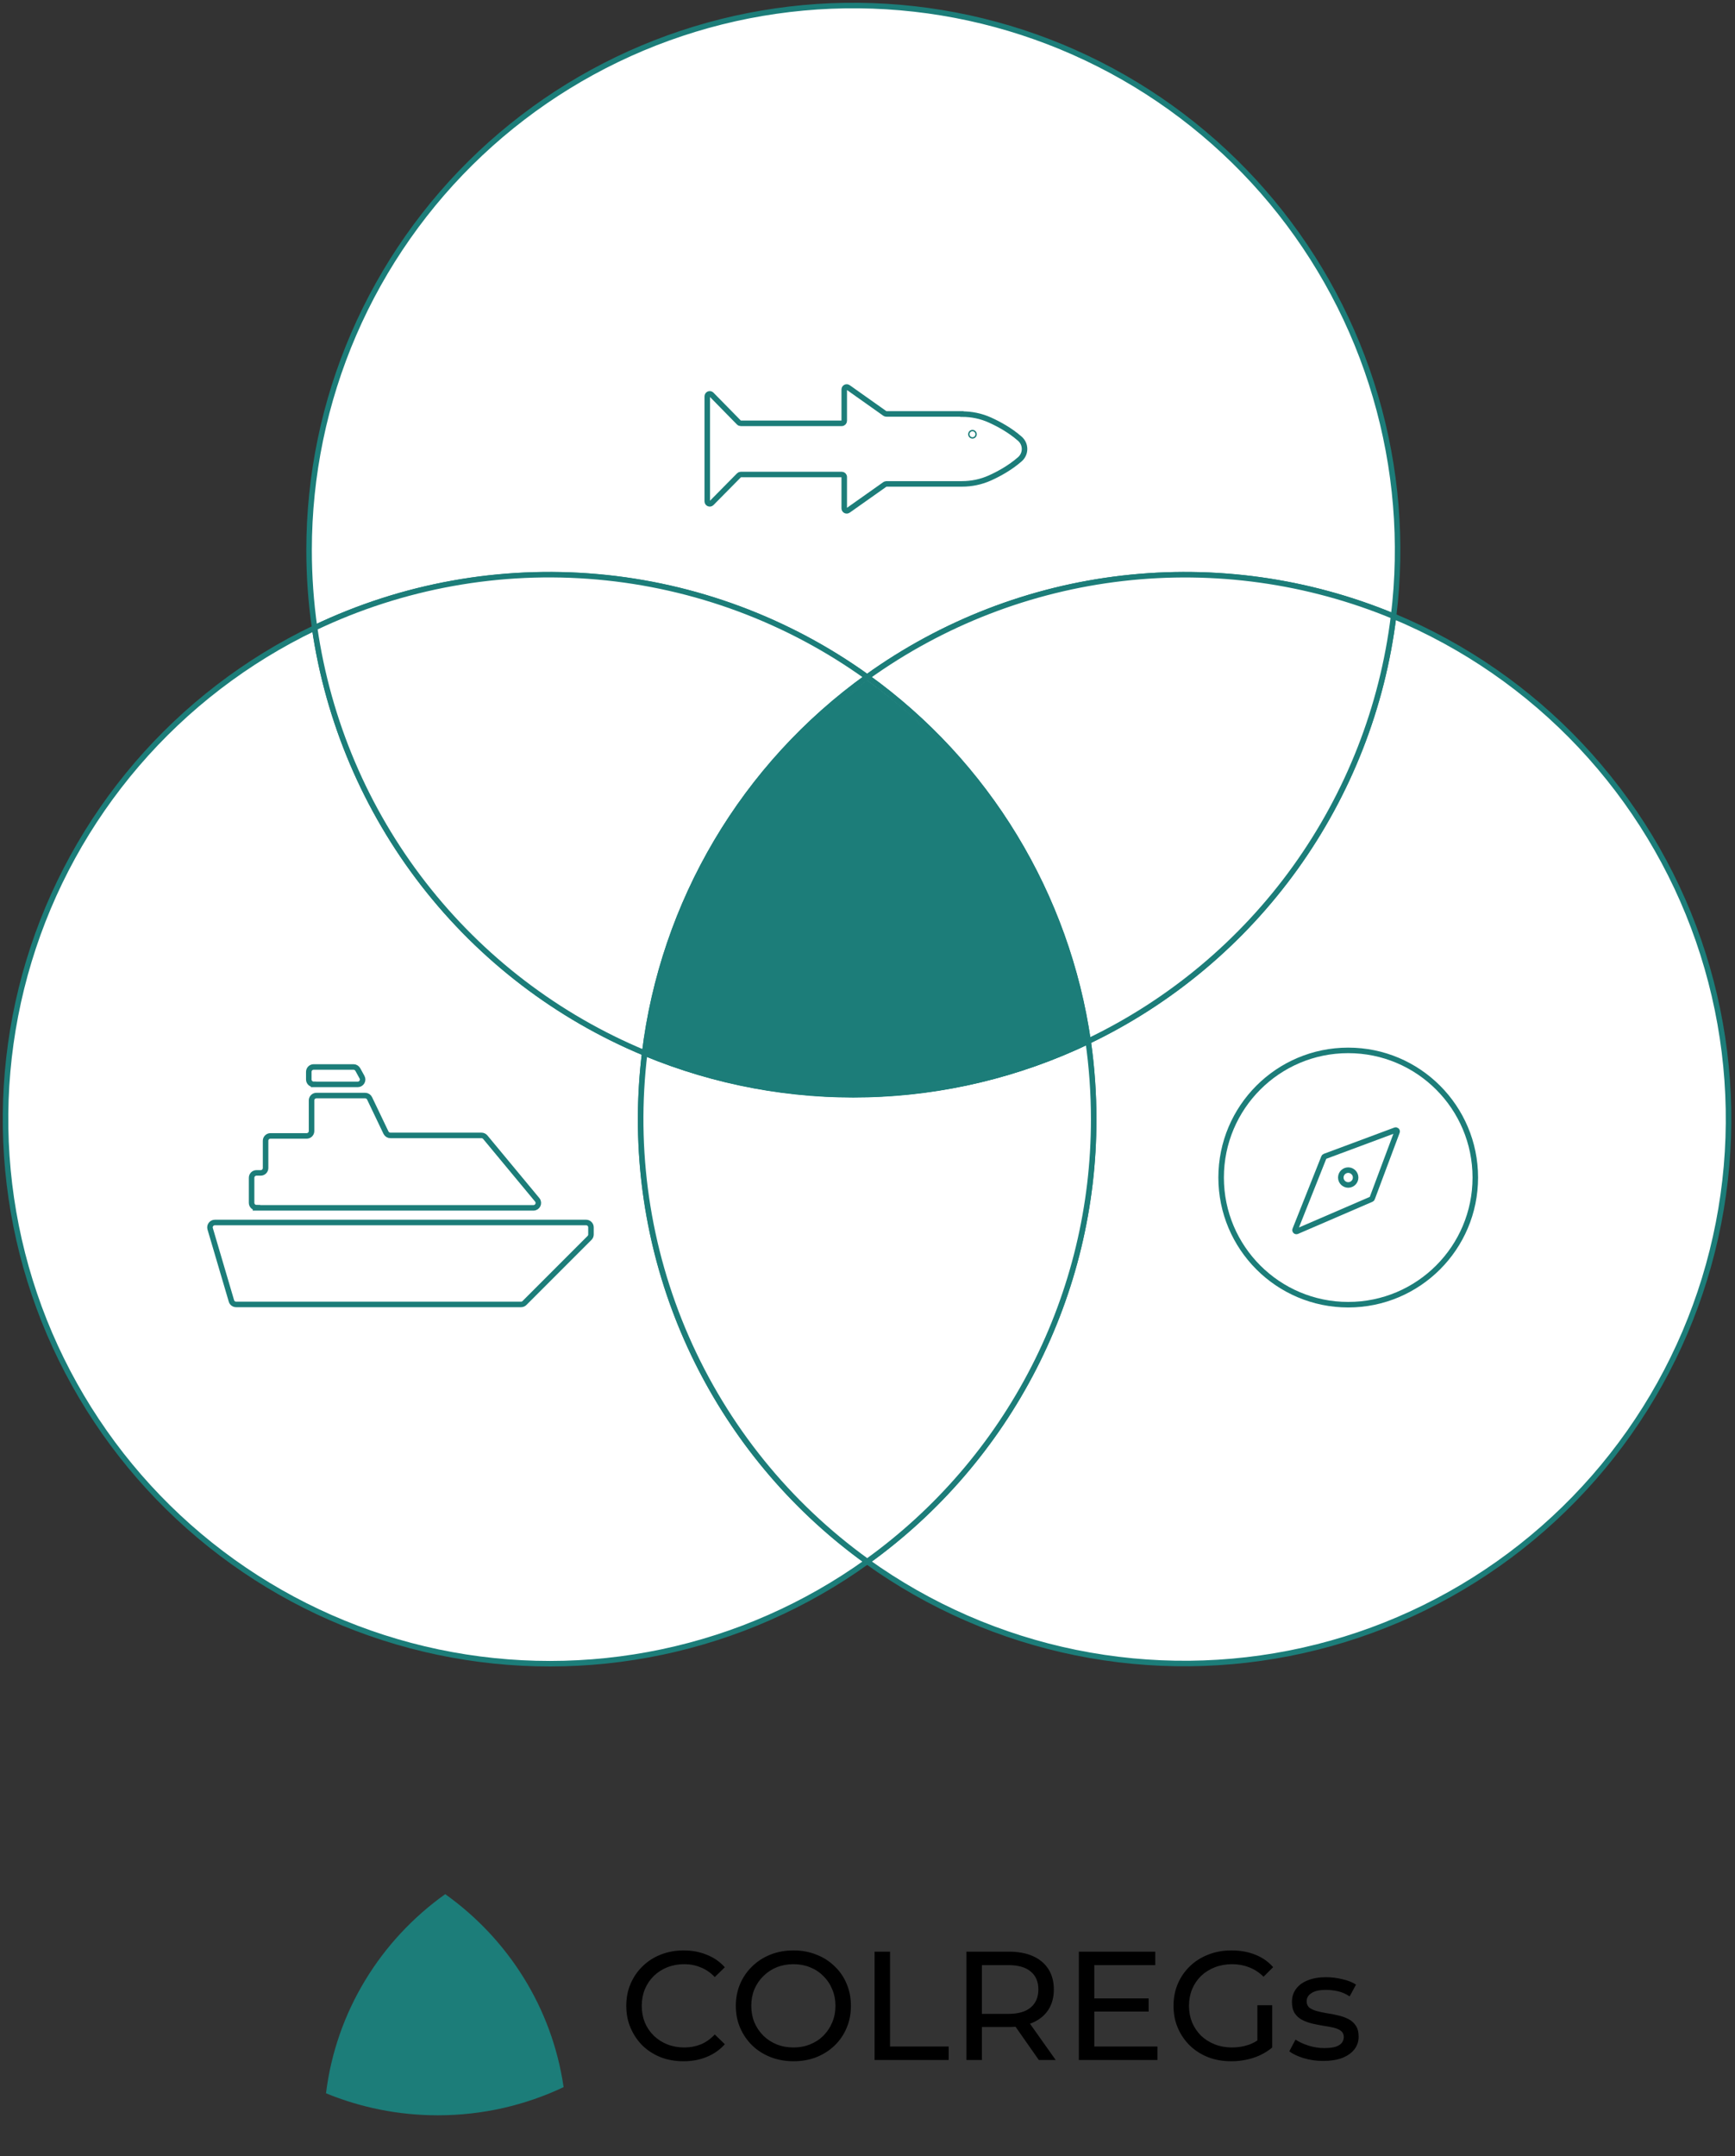
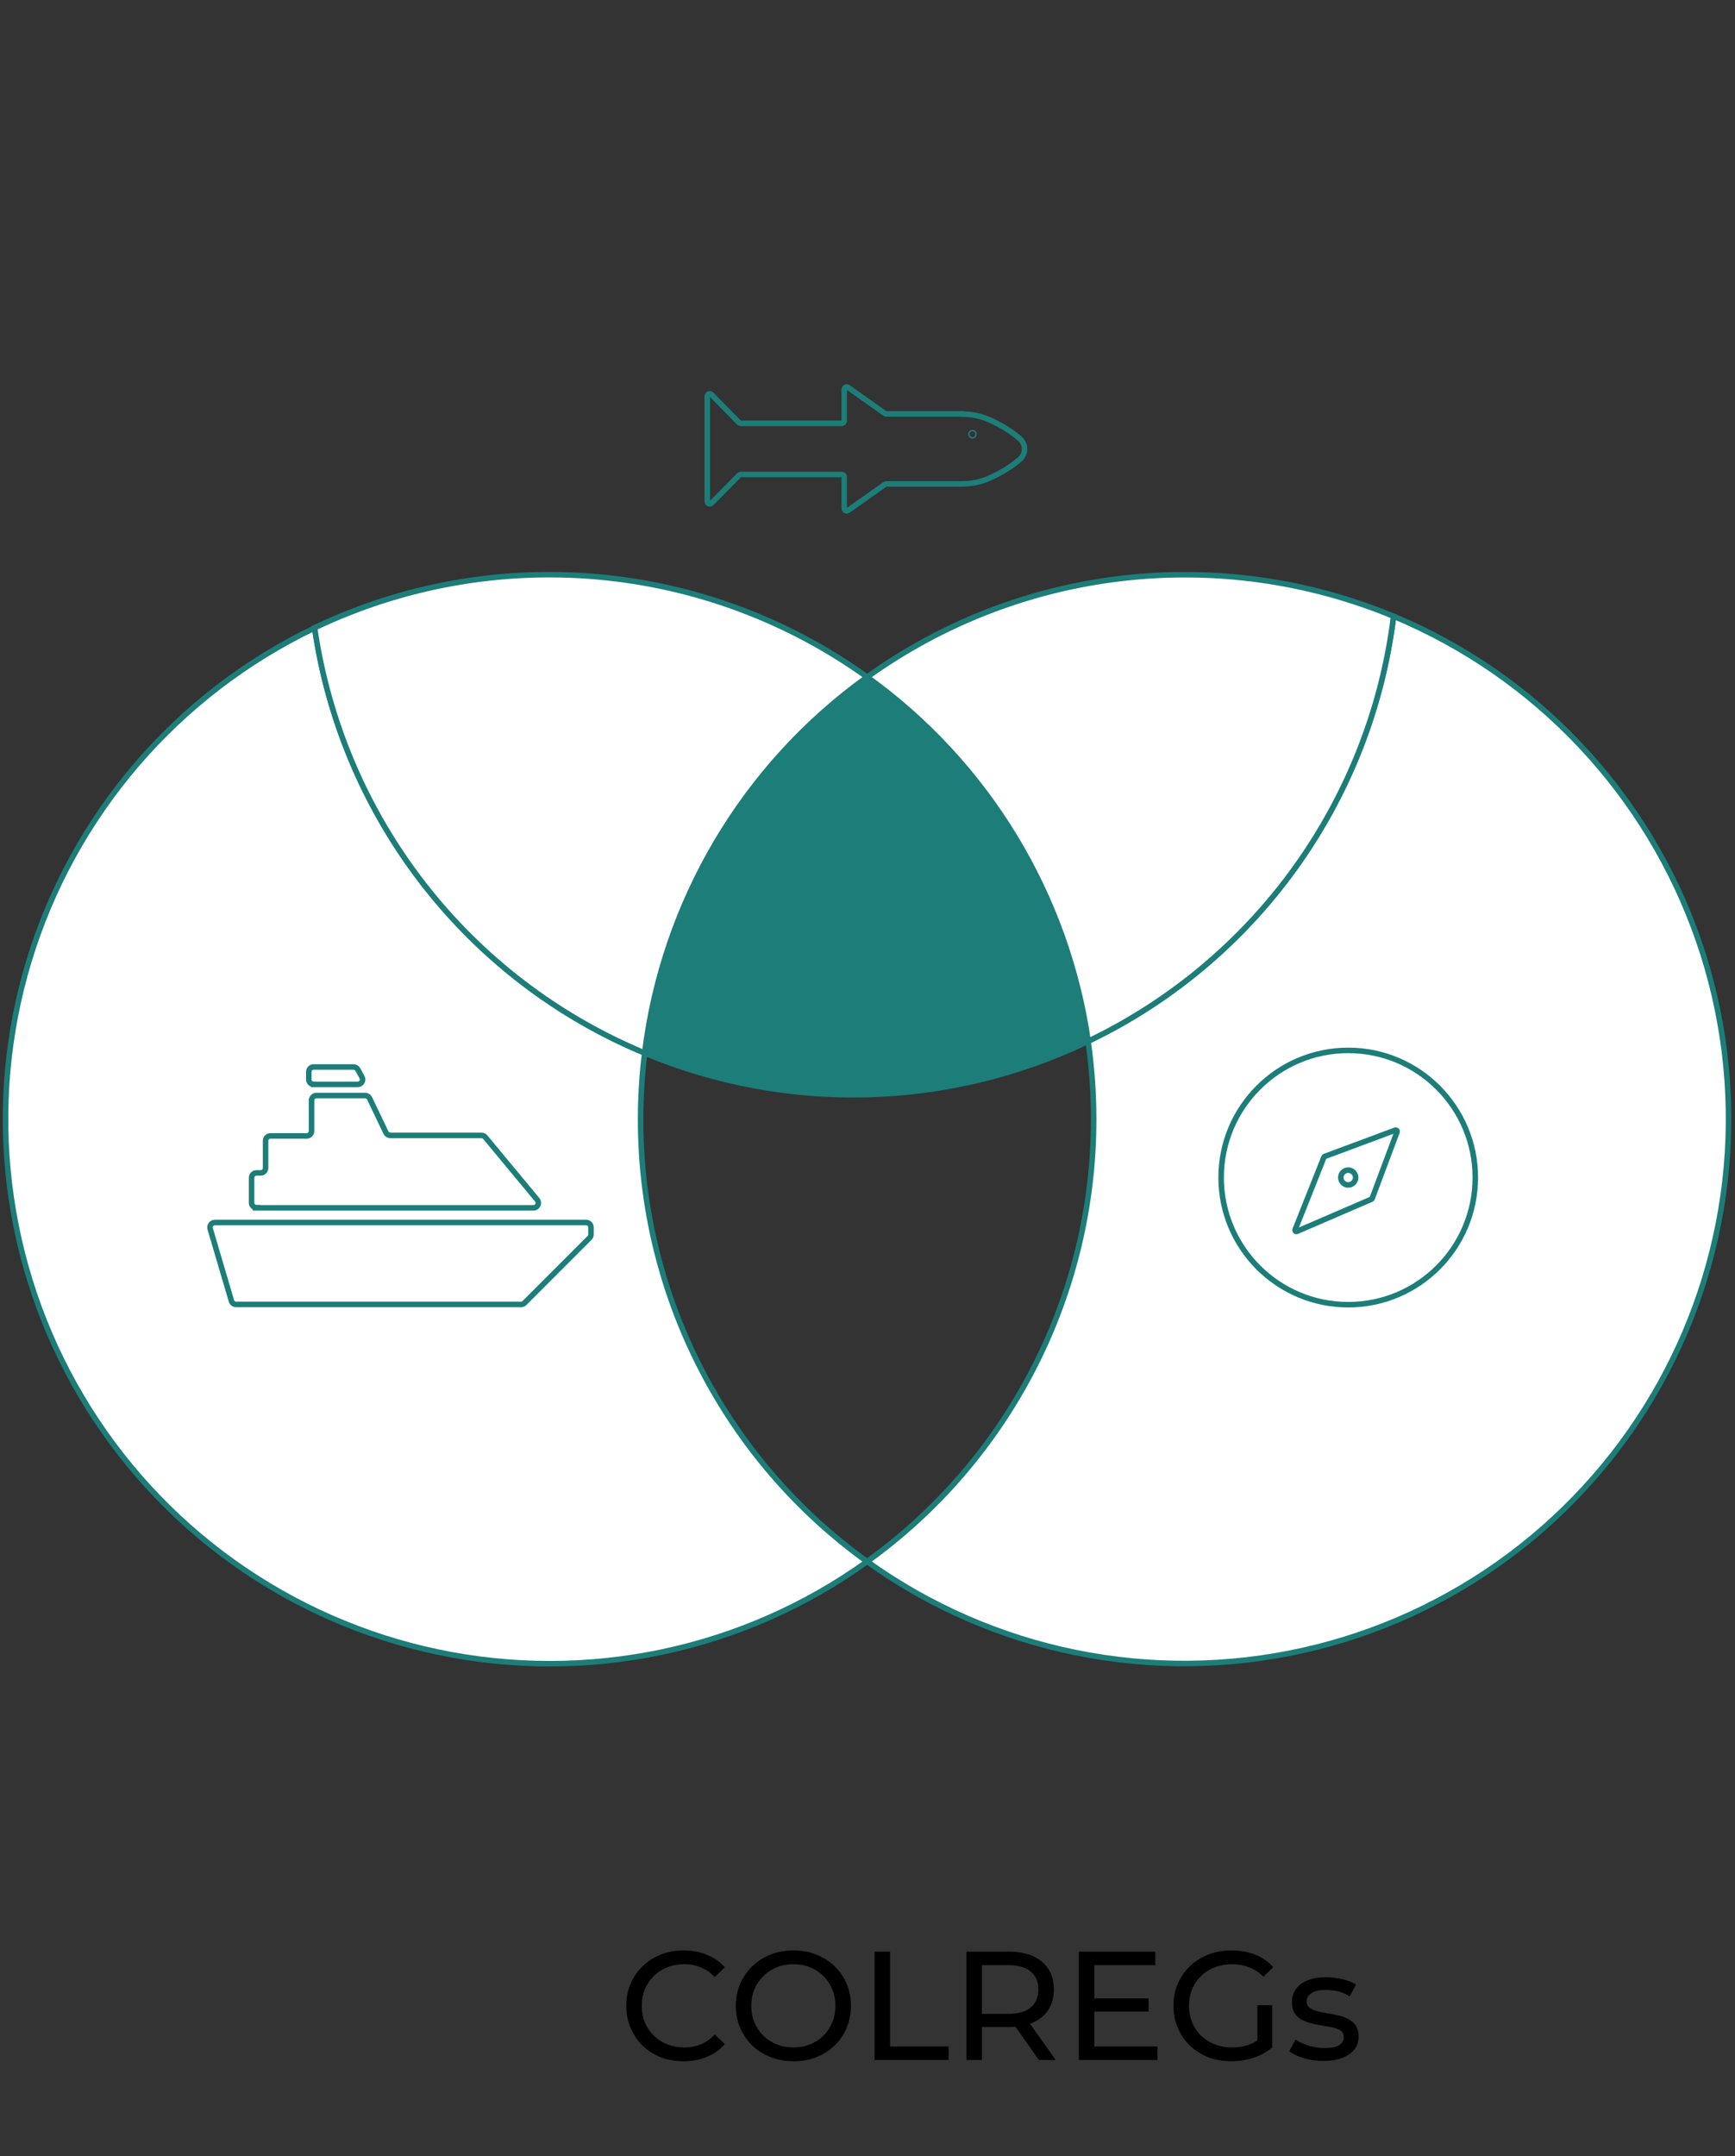
<svg xmlns="http://www.w3.org/2000/svg" width="314" height="390" viewBox="0 0 314 390" fill="none">
  <rect x="0" y="0" width="314" height="390" fill="#333333" stroke="none" />
-   <path d="M156.938 122.47C170.569 112.68 186.473 106.532 203.145 104.607C219.817 102.682 236.704 105.044 252.208 111.47C253.841 98.13 252.727 84.598 248.935 71.705C245.142 58.812 238.752 46.832 230.157 36.501C221.561 26.17 210.943 17.708 198.955 11.634C186.967 5.56 173.863 2.004 160.449 1.184C147.035 0.363 133.595 2.297 120.956 6.865C108.317 11.433 96.747 18.539 86.957 27.746C77.167 36.953 69.365 48.065 64.03 60.4C58.696 72.735 55.942 86.031 55.938 99.47C55.936 104.191 56.27 108.906 56.938 113.58C72.876 105.974 90.565 102.789 108.156 104.356C125.747 105.923 142.594 112.186 156.938 122.49V122.47Z" fill="white" stroke="#1C7D79" />
  <path d="M252.208 111.469C250.187 127.894 244.064 143.545 234.403 156.981C224.742 170.417 211.854 181.204 196.928 188.349C197.595 193.023 197.93 197.738 197.928 202.459C197.941 218.092 194.229 233.503 187.099 247.416C179.969 261.328 169.626 273.341 156.928 282.459C168.208 290.546 181.07 296.158 194.67 298.927C208.27 301.696 222.303 301.56 235.847 298.528C249.391 295.496 262.142 289.635 273.263 281.331C284.384 273.027 293.625 262.467 300.38 250.342C307.135 238.217 311.252 224.802 312.461 210.975C313.669 197.149 311.942 183.223 307.393 170.11C302.844 156.997 295.575 144.993 286.063 134.886C276.551 124.778 265.01 116.795 252.198 111.459L252.208 111.469Z" fill="white" stroke="#1C7D79" />
  <path d="M156.938 122.469C167.691 130.196 176.775 140.011 183.648 151.329C190.521 162.647 195.041 175.234 196.938 188.339C211.861 181.194 224.746 170.407 234.405 156.974C244.064 143.54 250.186 127.891 252.208 111.469C236.704 105.043 219.817 102.681 203.145 104.606C186.473 106.531 170.569 112.679 156.938 122.469Z" fill="white" stroke="#1C7D79" />
  <path d="M115.937 202.47C115.938 198.459 116.182 194.451 116.667 190.47C100.911 183.919 87.125 173.391 76.657 159.915C66.189 146.439 59.398 130.477 56.947 113.59C44.624 119.494 33.664 127.897 24.763 138.265C15.863 148.634 9.217 160.74 5.247 173.816C1.278 186.891 0.073 200.65 1.708 214.216C3.342 227.783 7.782 240.86 14.743 252.619C21.705 264.377 31.037 274.558 42.146 282.515C53.255 290.472 65.898 296.031 79.271 298.839C92.644 301.646 106.455 301.641 119.826 298.823C133.197 296.005 145.835 290.436 156.937 282.47C144.239 273.352 133.896 261.339 126.766 247.427C119.636 233.514 115.924 218.103 115.937 202.47Z" fill="white" stroke="#1C7D79" />
  <path d="M116.668 190.47C118.318 176.969 122.748 163.956 129.679 152.252C136.61 140.548 145.891 130.408 156.938 122.47C142.594 112.167 125.747 105.904 108.156 104.336C90.565 102.769 72.876 105.955 56.938 113.56C59.384 130.454 66.174 146.423 76.644 159.905C87.114 173.386 100.905 183.918 116.668 190.47Z" fill="white" stroke="#1C7D79" />
-   <path d="M197.937 202.469C197.939 197.748 197.605 193.033 196.937 188.359C184.453 194.311 170.857 197.573 157.03 197.935C143.204 198.297 129.456 195.75 116.677 190.459C114.53 207.996 117.134 225.787 124.219 241.972C131.303 258.157 142.607 272.14 156.947 282.459C169.643 273.341 179.983 261.33 187.111 247.419C194.239 233.509 197.951 218.1 197.937 202.469Z" fill="white" stroke="#1C7D79" />
-   <path d="M156.937 122.471C145.891 130.408 136.61 140.548 129.678 152.252C122.747 163.956 118.317 176.969 116.667 190.471C129.446 195.761 143.194 198.308 157.02 197.947C170.846 197.585 184.442 194.322 196.927 188.371C195.035 175.262 190.519 162.669 183.648 151.345C176.776 140.022 167.692 130.201 156.937 122.471Z" fill="white" stroke="#1C7D79" />
  <path d="M156.916 123.021C145.87 130.959 136.589 141.099 129.658 152.803C122.727 164.507 118.297 177.52 116.646 191.021C129.425 196.312 143.173 198.859 157 198.497C170.826 198.135 184.422 194.873 196.906 188.921C195.018 175.811 190.503 163.217 183.632 151.893C176.76 140.57 167.674 130.75 156.916 123.021Z" fill="#1C7D79" />
  <path d="M174.077 74.874H160.403C160.307 74.874 160.227 74.841 160.147 74.793L153.494 70.084C153.19 69.873 152.79 70.084 152.79 70.456V76.12C152.79 76.363 152.598 76.573 152.342 76.573H134.062C133.95 76.573 133.822 76.525 133.742 76.444L128.768 71.378C128.48 71.087 128 71.297 128 71.702V90.685C128 91.09 128.48 91.284 128.768 91.009L133.758 85.959C133.838 85.879 133.95 85.83 134.078 85.83H152.342C152.582 85.83 152.79 86.024 152.79 86.283V91.947C152.79 92.32 153.19 92.53 153.494 92.32L160.163 87.61C160.163 87.61 160.323 87.529 160.419 87.529H174.093C175.837 87.529 177.564 87.173 179.147 86.461C180.731 85.749 182.794 84.632 184.569 83.079C185.705 82.092 185.705 80.344 184.569 79.357C182.794 77.803 180.763 76.703 179.147 75.974C177.532 75.246 175.837 74.906 174.093 74.906L174.077 74.874Z" stroke="#1C7D79" stroke-miterlimit="10" />
  <path d="M175.997 79.212C176.359 79.212 176.652 78.915 176.652 78.548C176.652 78.182 176.359 77.885 175.997 77.885C175.634 77.885 175.341 78.182 175.341 78.548C175.341 78.915 175.634 79.212 175.997 79.212Z" stroke="#1C7D79" stroke-width="0.25" stroke-miterlimit="10" />
  <path d="M42.734 235.951H94.304C94.534 235.951 94.764 235.861 94.924 235.691L106.694 223.921C106.864 223.751 106.954 223.531 106.954 223.301V222.011C106.954 221.521 106.554 221.131 106.074 221.131H38.884C38.294 221.131 37.874 221.701 38.034 222.261L41.884 235.321C41.994 235.701 42.344 235.951 42.734 235.951V235.951Z" stroke="#1C7D79" stroke-miterlimit="10" />
  <path d="M46.404 218.48H96.544C97.294 218.48 97.704 217.61 97.224 217.03L87.824 205.7C87.654 205.5 87.404 205.38 87.144 205.38H70.654C70.314 205.38 70.004 205.18 69.854 204.88L66.884 198.67C66.734 198.36 66.424 198.17 66.084 198.17H57.264C56.774 198.17 56.384 198.57 56.384 199.05V204.59C56.384 205.08 55.984 205.47 55.504 205.47H48.944C48.454 205.47 48.064 205.87 48.064 206.35V211.28C48.064 211.77 47.664 212.16 47.184 212.16H46.414C45.924 212.16 45.534 212.56 45.534 213.04V217.57C45.534 218.06 45.934 218.45 46.414 218.45L46.404 218.48Z" stroke="#1C7D79" stroke-miterlimit="10" />
  <path d="M56.764 196.15H64.744C65.414 196.15 65.844 195.43 65.514 194.84L64.754 193.46C64.594 193.18 64.304 193 63.984 193H56.764C56.274 193 55.884 193.4 55.884 193.88V195.26C55.884 195.75 56.284 196.14 56.764 196.14V196.15Z" stroke="#1C7D79" stroke-miterlimit="10" />
  <path d="M234.717 222.736L248.205 216.916C248.264 216.89 248.316 216.839 248.333 216.779L252.837 204.745C252.914 204.548 252.717 204.36 252.521 204.428L239.752 209.181C239.683 209.206 239.632 209.257 239.606 209.317L234.393 222.42C234.316 222.625 234.521 222.822 234.717 222.736Z" stroke="#1C7D79" stroke-miterlimit="10" />
  <path d="M244 214.342C244.741 214.342 245.342 213.741 245.342 213C245.342 212.259 244.741 211.658 244 211.658C243.259 211.658 242.658 212.259 242.658 213C242.658 213.741 243.259 214.342 244 214.342Z" stroke="#1C7D79" stroke-miterlimit="10" />
  <path d="M244 236C256.703 236 267 225.703 267 213C267 200.297 256.703 190 244 190C231.297 190 221 200.297 221 213C221 225.703 231.297 236 244 236Z" stroke="#1C7D79" stroke-miterlimit="10" />
-   <path d="M80.575 342.625C68.917 350.929 60.822 363.827 59 378.645C65.231 381.204 72.067 382.625 79.236 382.625C87.39 382.625 95.105 380.796 102 377.532C99.921 363.181 91.944 350.722 80.575 342.625Z" fill="#1C7D79" />
  <path d="M123.704 372.849C122.211 372.849 120.829 372.606 119.56 372.121C118.309 371.617 117.217 370.917 116.284 370.021C115.369 369.106 114.651 368.042 114.128 366.829C113.605 365.615 113.344 364.281 113.344 362.825C113.344 361.369 113.605 360.034 114.128 358.821C114.651 357.607 115.379 356.553 116.312 355.657C117.245 354.742 118.337 354.042 119.588 353.557C120.857 353.053 122.239 352.801 123.732 352.801C125.244 352.801 126.635 353.062 127.904 353.585C129.192 354.089 130.284 354.845 131.18 355.853L129.36 357.617C128.613 356.833 127.773 356.254 126.84 355.881C125.907 355.489 124.908 355.293 123.844 355.293C122.743 355.293 121.716 355.479 120.764 355.853C119.831 356.226 119.019 356.749 118.328 357.421C117.637 358.093 117.096 358.895 116.704 359.829C116.331 360.743 116.144 361.742 116.144 362.825C116.144 363.907 116.331 364.915 116.704 365.849C117.096 366.763 117.637 367.557 118.328 368.229C119.019 368.901 119.831 369.423 120.764 369.797C121.716 370.17 122.743 370.357 123.844 370.357C124.908 370.357 125.907 370.17 126.84 369.797C127.773 369.405 128.613 368.807 129.36 368.005L131.18 369.769C130.284 370.777 129.192 371.542 127.904 372.065C126.635 372.587 125.235 372.849 123.704 372.849ZM143.612 372.849C142.119 372.849 140.728 372.597 139.44 372.093C138.171 371.589 137.07 370.889 136.136 369.993C135.203 369.078 134.475 368.014 133.952 366.801C133.43 365.587 133.168 364.262 133.168 362.825C133.168 361.387 133.43 360.062 133.952 358.849C134.475 357.635 135.203 356.581 136.136 355.685C137.07 354.77 138.171 354.061 139.44 353.557C140.71 353.053 142.1 352.801 143.612 352.801C145.106 352.801 146.478 353.053 147.728 353.557C148.998 354.042 150.099 354.742 151.032 355.657C151.984 356.553 152.712 357.607 153.216 358.821C153.739 360.034 154 361.369 154 362.825C154 364.281 153.739 365.615 153.216 366.829C152.712 368.042 151.984 369.106 151.032 370.021C150.099 370.917 148.998 371.617 147.728 372.121C146.478 372.606 145.106 372.849 143.612 372.849ZM143.612 370.357C144.695 370.357 145.694 370.17 146.608 369.797C147.542 369.423 148.344 368.901 149.016 368.229C149.707 367.538 150.239 366.735 150.612 365.821C151.004 364.906 151.2 363.907 151.2 362.825C151.2 361.742 151.004 360.743 150.612 359.829C150.239 358.914 149.707 358.121 149.016 357.449C148.344 356.758 147.542 356.226 146.608 355.853C145.694 355.479 144.695 355.293 143.612 355.293C142.511 355.293 141.494 355.479 140.56 355.853C139.646 356.226 138.843 356.758 138.152 357.449C137.462 358.121 136.92 358.914 136.528 359.829C136.155 360.743 135.968 361.742 135.968 362.825C135.968 363.907 136.155 364.906 136.528 365.821C136.92 366.735 137.462 367.538 138.152 368.229C138.843 368.901 139.646 369.423 140.56 369.797C141.494 370.17 142.511 370.357 143.612 370.357ZM158.28 372.625V353.025H161.08V370.189H171.692V372.625H158.28ZM174.905 372.625V353.025H182.549C184.266 353.025 185.732 353.295 186.945 353.837C188.158 354.378 189.092 355.162 189.745 356.189C190.398 357.215 190.725 358.438 190.725 359.857C190.725 361.275 190.398 362.498 189.745 363.525C189.092 364.533 188.158 365.307 186.945 365.849C185.732 366.39 184.266 366.661 182.549 366.661H176.445L177.705 365.373V372.625H174.905ZM188.009 372.625L183.025 365.513H186.021L191.061 372.625H188.009ZM177.705 365.653L176.445 364.281H182.465C184.257 364.281 185.61 363.898 186.525 363.133C187.458 362.349 187.925 361.257 187.925 359.857C187.925 358.457 187.458 357.374 186.525 356.609C185.61 355.843 184.257 355.461 182.465 355.461H176.445L177.705 354.061V365.653ZM197.797 361.481H207.877V363.861H197.797V361.481ZM198.049 370.189H209.473V372.625H195.249V353.025H209.081V355.461H198.049V370.189ZM222.827 372.849C221.315 372.849 219.924 372.606 218.655 372.121C217.386 371.617 216.284 370.917 215.351 370.021C214.418 369.106 213.69 368.042 213.167 366.829C212.644 365.615 212.383 364.281 212.383 362.825C212.383 361.369 212.644 360.034 213.167 358.821C213.69 357.607 214.418 356.553 215.351 355.657C216.303 354.742 217.414 354.042 218.683 353.557C219.952 353.053 221.352 352.801 222.883 352.801C224.432 352.801 225.851 353.053 227.139 353.557C228.427 354.061 229.519 354.817 230.415 355.825L228.679 357.561C227.876 356.777 226.999 356.207 226.047 355.853C225.114 355.479 224.096 355.293 222.995 355.293C221.875 355.293 220.83 355.479 219.859 355.853C218.907 356.226 218.076 356.749 217.367 357.421C216.676 358.093 216.135 358.895 215.743 359.829C215.37 360.743 215.183 361.742 215.183 362.825C215.183 363.889 215.37 364.887 215.743 365.821C216.135 366.735 216.676 367.538 217.367 368.229C218.076 368.901 218.907 369.423 219.859 369.797C220.811 370.17 221.847 370.357 222.967 370.357C224.012 370.357 225.011 370.198 225.963 369.881C226.934 369.545 227.83 368.994 228.651 368.229L230.247 370.357C229.276 371.178 228.138 371.803 226.831 372.233C225.543 372.643 224.208 372.849 222.827 372.849ZM227.559 369.993V362.713H230.247V370.357L227.559 369.993ZM239.472 372.793C238.24 372.793 237.064 372.625 235.944 372.289C234.843 371.953 233.975 371.542 233.34 371.057L234.46 368.929C235.095 369.358 235.879 369.722 236.812 370.021C237.745 370.319 238.697 370.469 239.668 370.469C240.919 370.469 241.815 370.291 242.356 369.937C242.916 369.582 243.196 369.087 243.196 368.453C243.196 367.986 243.028 367.622 242.692 367.361C242.356 367.099 241.908 366.903 241.348 366.773C240.807 366.642 240.2 366.53 239.528 366.437C238.856 366.325 238.184 366.194 237.512 366.045C236.84 365.877 236.224 365.653 235.664 365.373C235.104 365.074 234.656 364.673 234.32 364.169C233.984 363.646 233.816 362.955 233.816 362.097C233.816 361.201 234.068 360.417 234.572 359.745C235.076 359.073 235.785 358.559 236.7 358.205C237.633 357.831 238.735 357.645 240.004 357.645C240.975 357.645 241.955 357.766 242.944 358.009C243.952 358.233 244.773 358.559 245.408 358.989L244.26 361.117C243.588 360.669 242.888 360.361 242.16 360.193C241.432 360.025 240.704 359.941 239.976 359.941C238.8 359.941 237.923 360.137 237.344 360.529C236.765 360.902 236.476 361.387 236.476 361.985C236.476 362.489 236.644 362.881 236.98 363.161C237.335 363.422 237.783 363.627 238.324 363.777C238.884 363.926 239.5 364.057 240.172 364.169C240.844 364.262 241.516 364.393 242.188 364.561C242.86 364.71 243.467 364.925 244.008 365.205C244.568 365.485 245.016 365.877 245.352 366.381C245.707 366.885 245.884 367.557 245.884 368.397C245.884 369.293 245.623 370.067 245.1 370.721C244.577 371.374 243.84 371.887 242.888 372.261C241.936 372.615 240.797 372.793 239.472 372.793Z" fill="black" />
</svg>